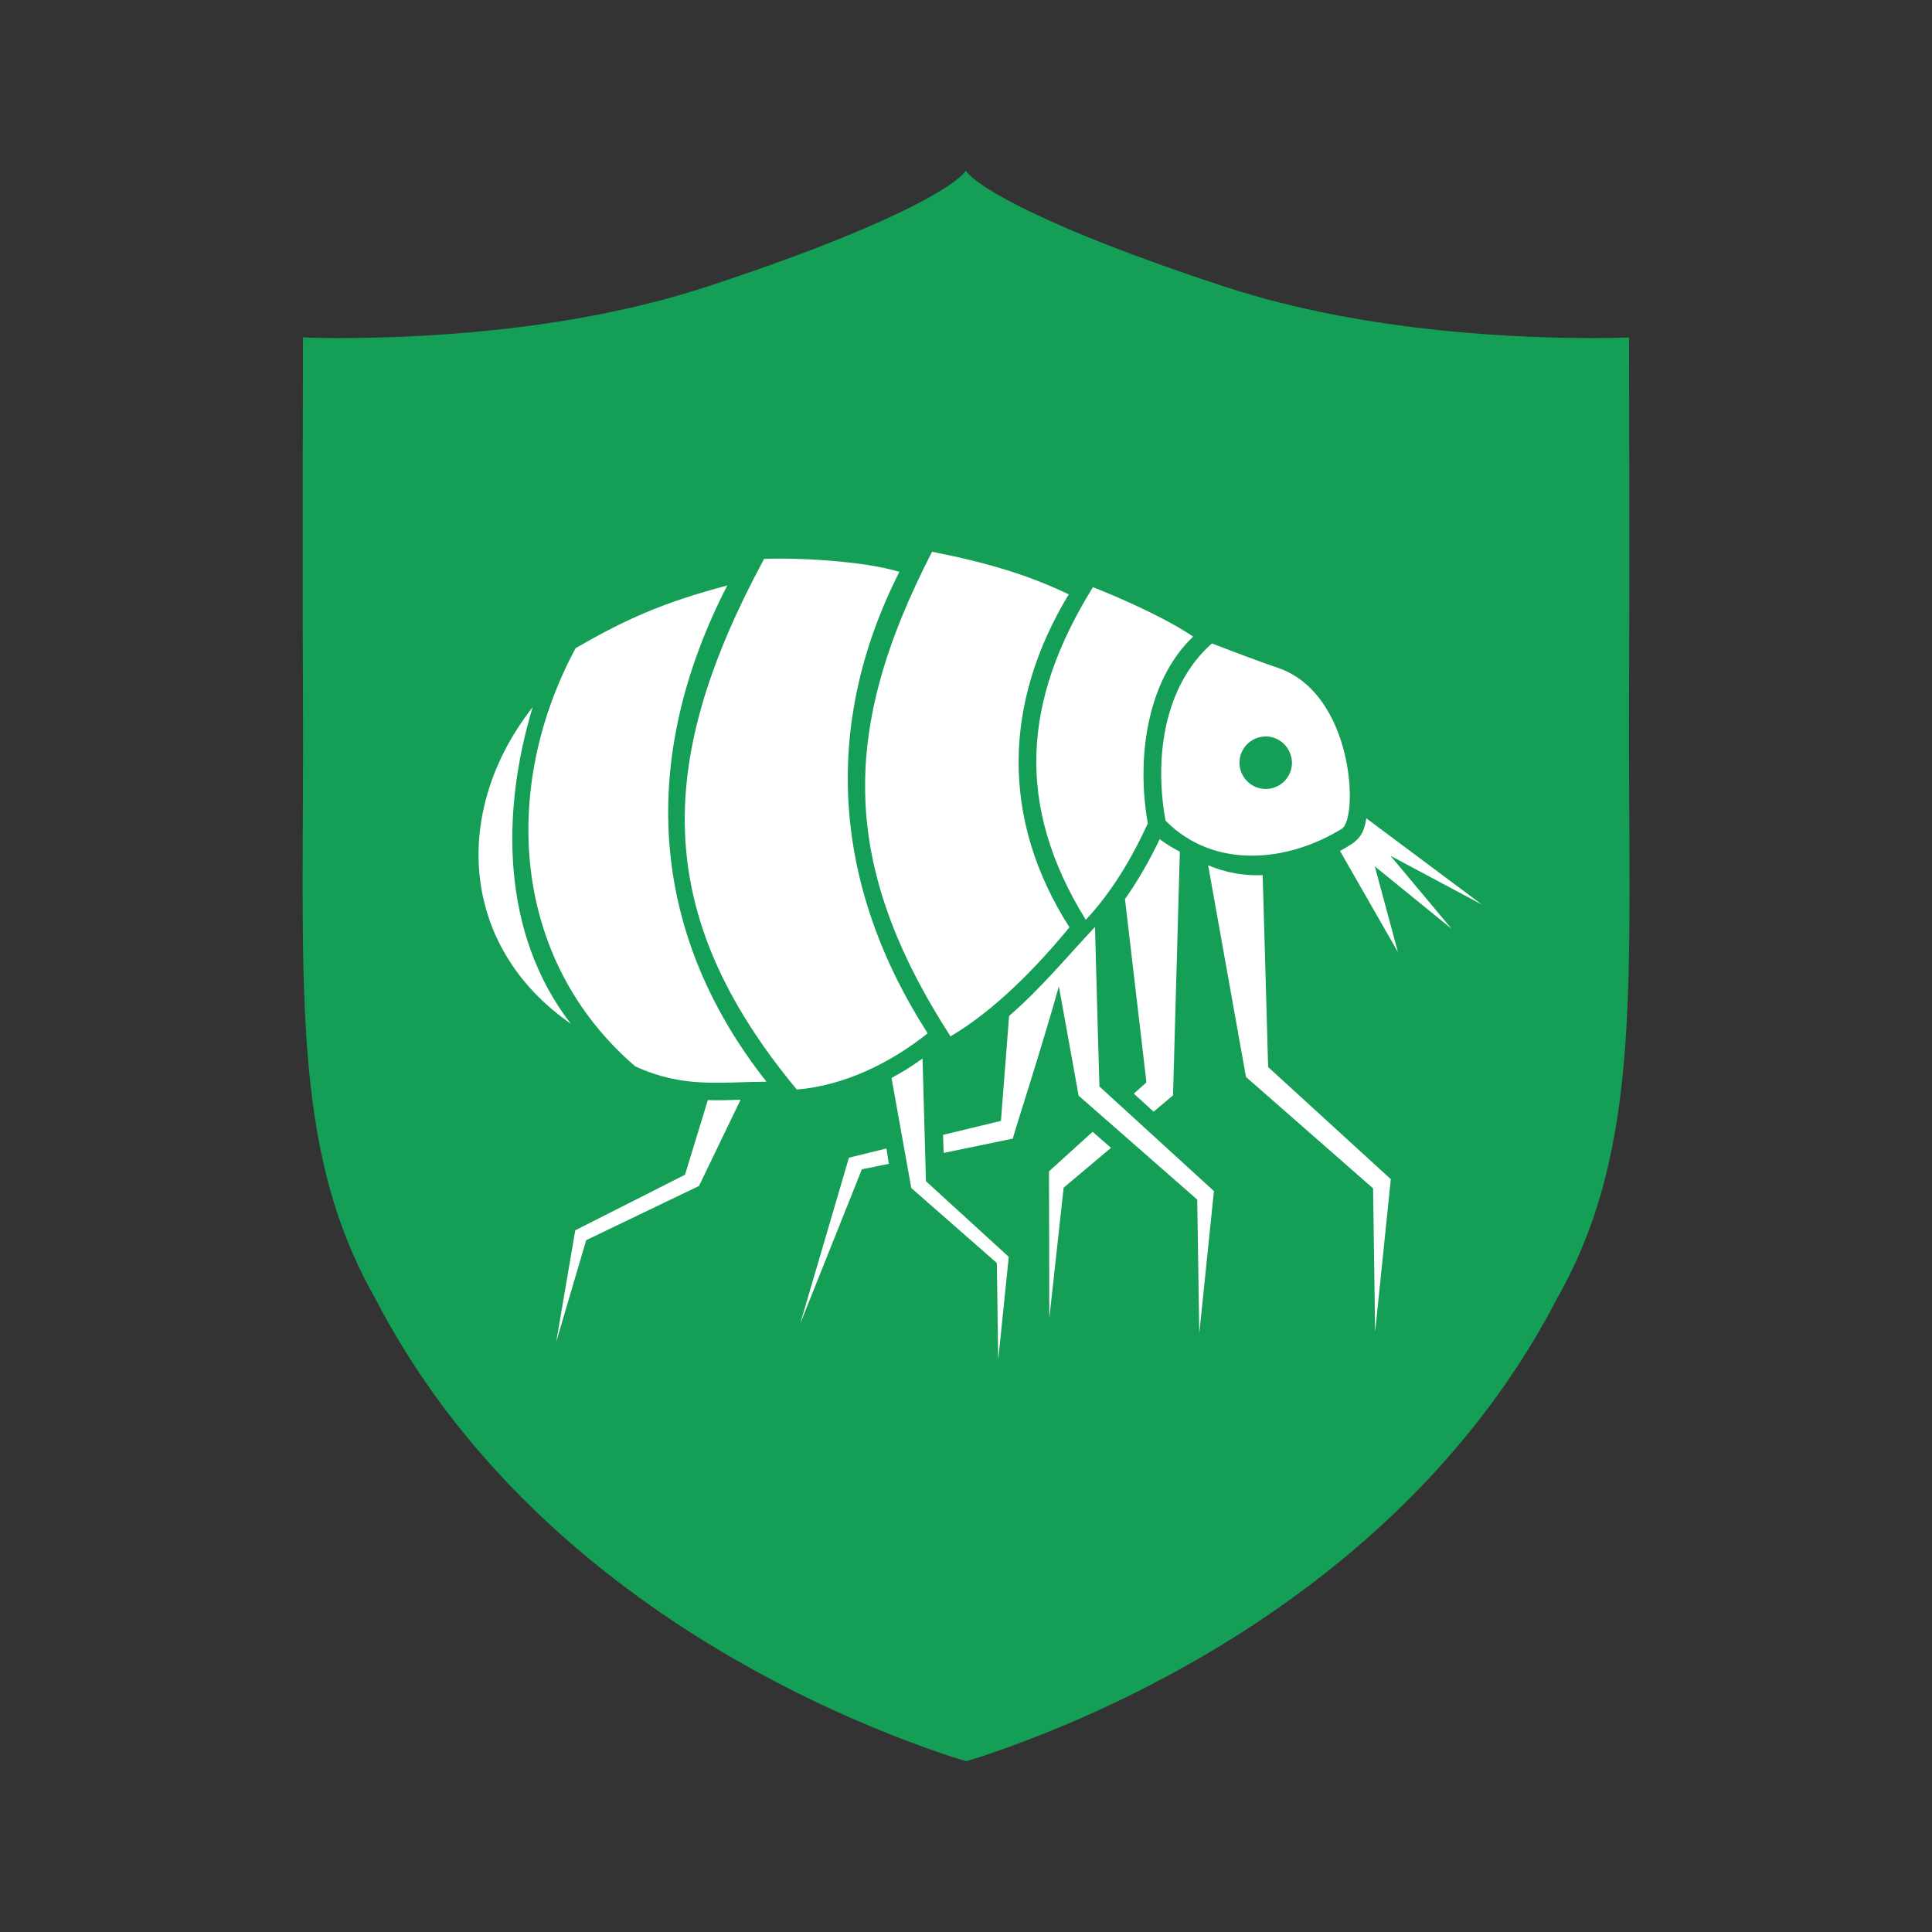
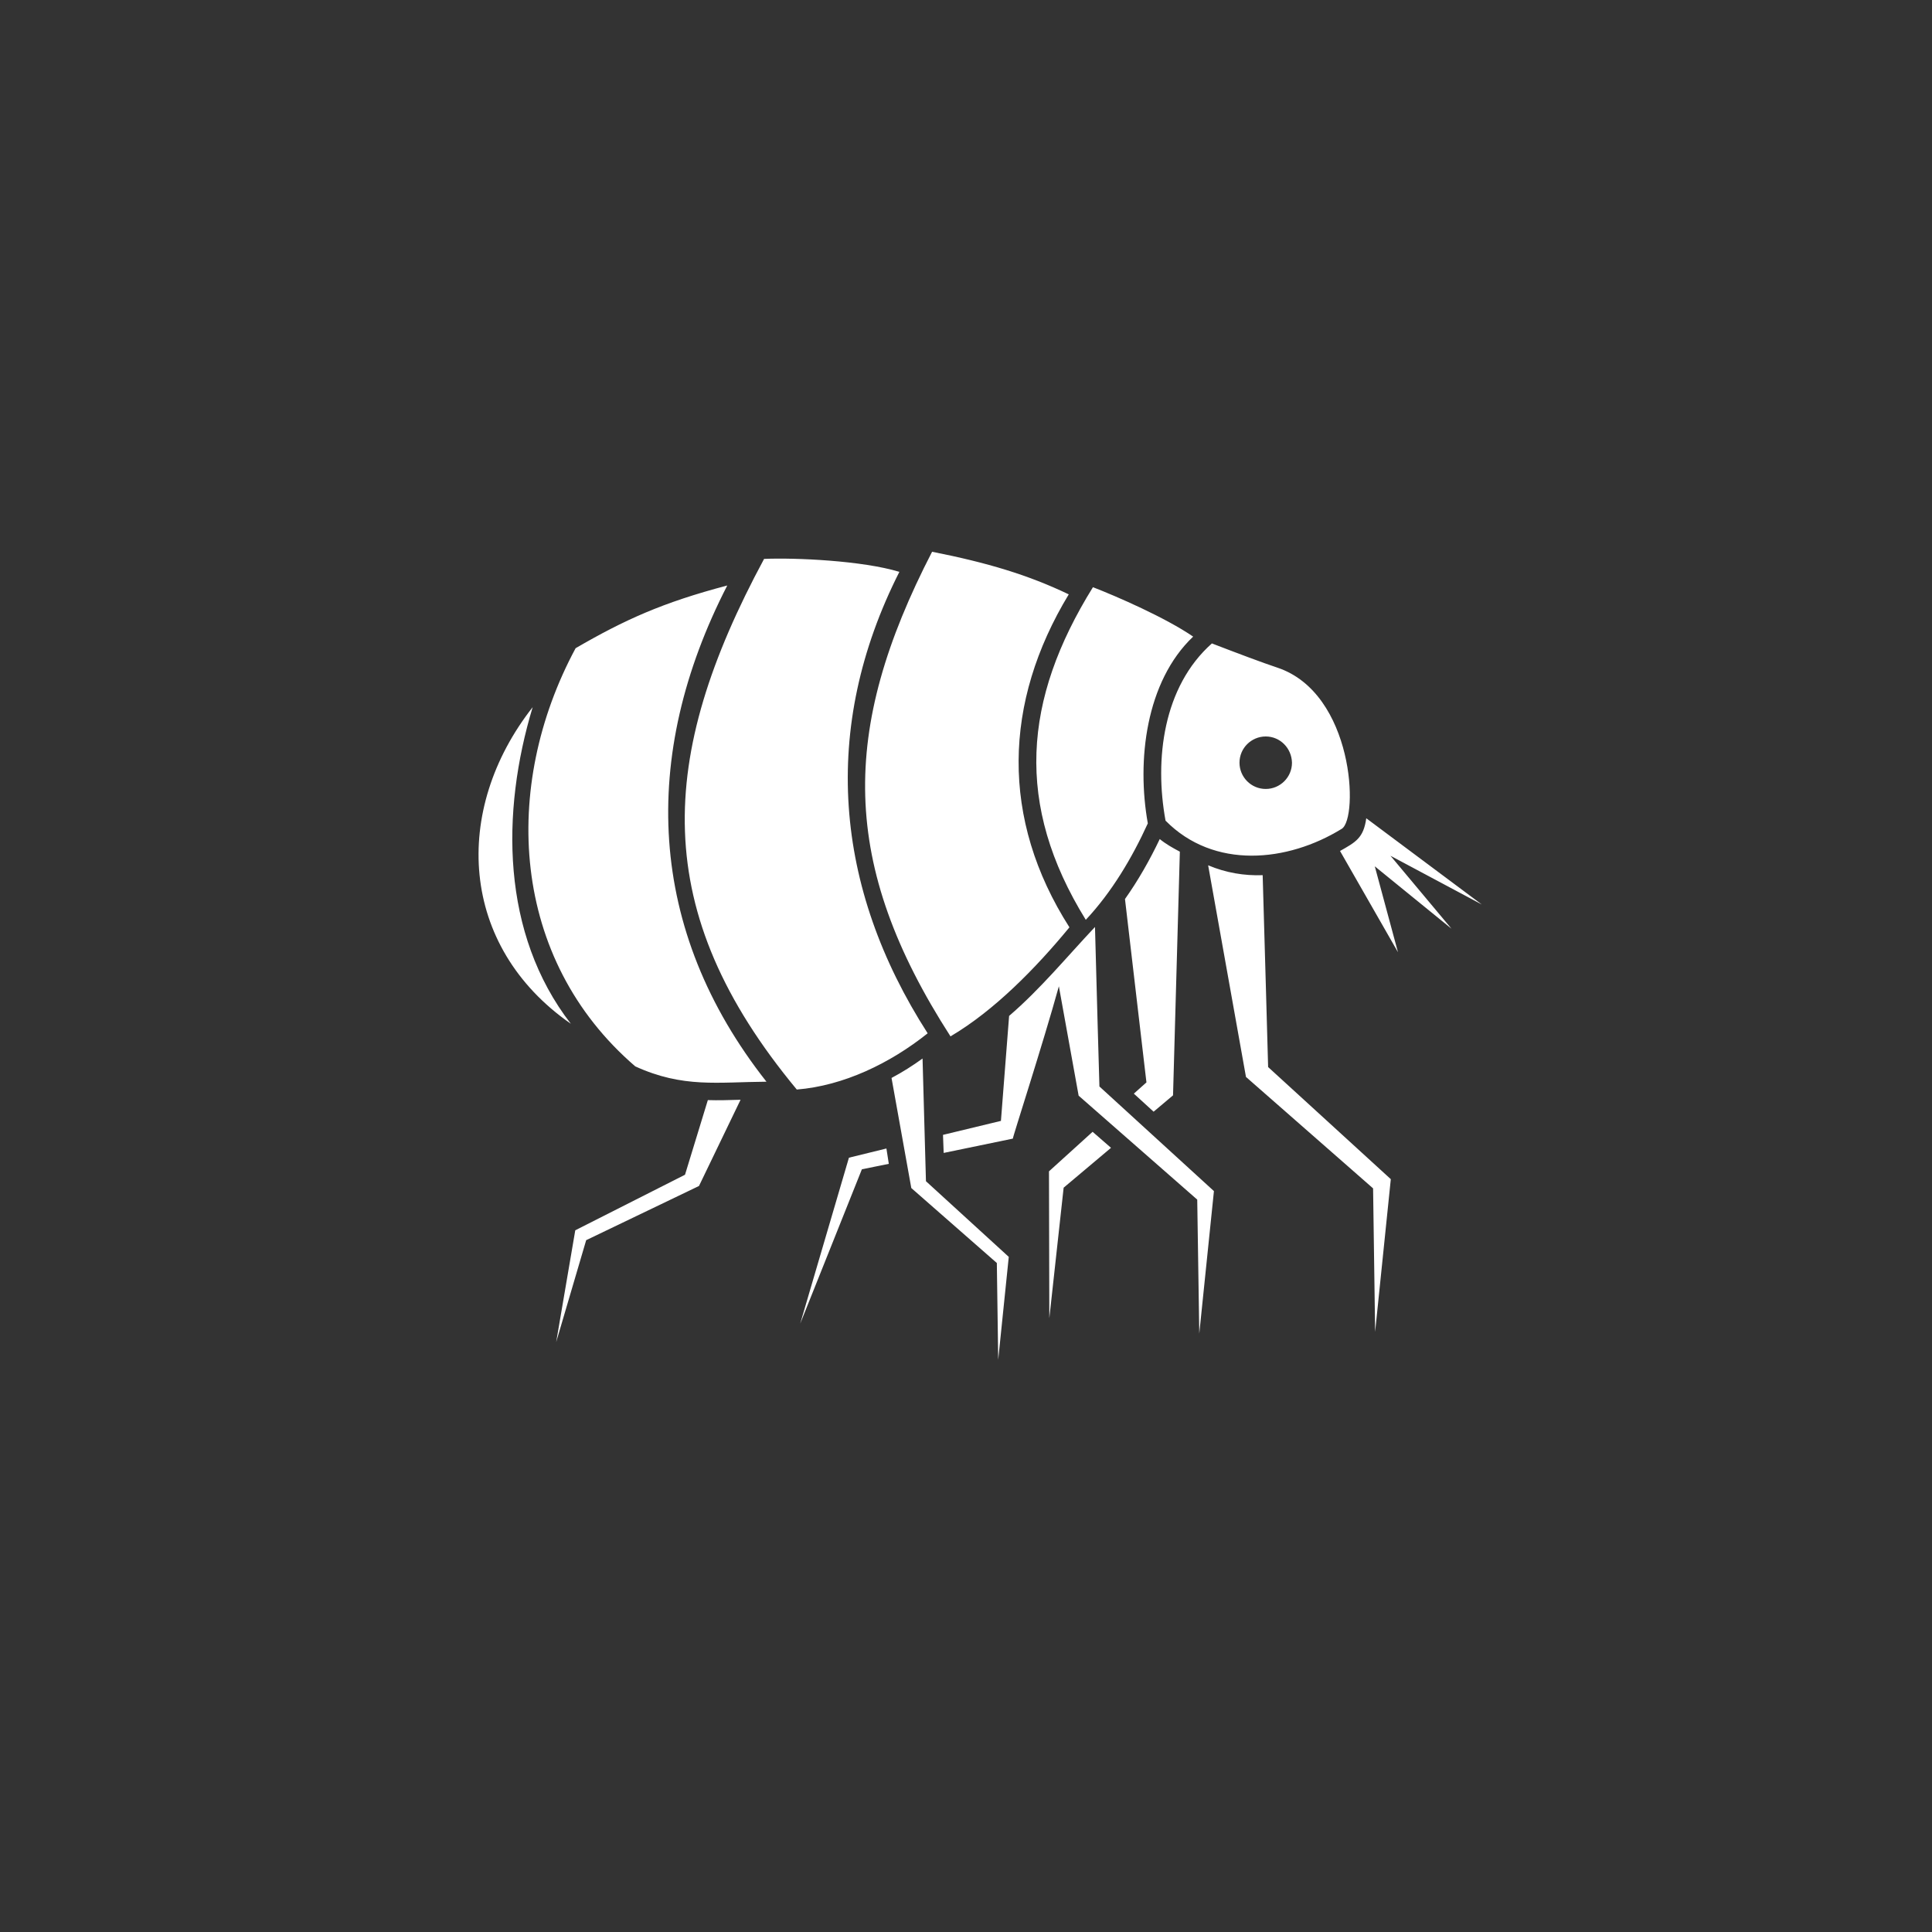
<svg xmlns="http://www.w3.org/2000/svg" version="1.1" id="Layer_1" x="0px" y="0px" width="566.9px" height="566.9px" viewBox="0 0 566.9 566.9" style="enable-background:new 0 0 566.9 566.9;" xml:space="preserve">
  <rect x="0" y="0" width="566.9" height="566.9" fill="#333333" stroke="none" />
  <style type="text/css">
	.st0{fill:#159E56;}
	.st1{fill-rule:evenodd;clip-rule:evenodd;fill:#FFFFFF;}
</style>
  <g>
    <g>
      <g>
        <g>
-           <path class="st0" d="M457,380.8c-41.6,80.4-123.4,119.5-169.3,134.7l-4.2,1.3l-4.2-1.3c-45.9-15.2-127.7-54.2-169.3-134.7      c-25.4-44.8-20.7-93.5-21.1-176c-0.2-37,0-105.8,0-105.8s3.7,0.2,10,0.2c19.9,0,66.3-1.2,108.6-15.1      c50.9-16.7,72.3-28.9,75.9-34c3.6,5.1,25,17.3,75.9,34C401.7,98,448.1,99.2,468,99.2c6.4,0,10-0.2,10-0.2s0.2,68.8,0,105.8      C477.7,287.3,482.3,336,457,380.8z" />
-         </g>
+           </g>
      </g>
    </g>
  </g>
  <g>
    <path class="st1" d="M370.5,256.8c0.4,13.1,1.6,56.3,1.6,56.3l36,32.9l-4.6,44.8l-0.6-42.1L365.6,316l-11.1-62.1   C359.7,256.1,365.1,257,370.5,256.8L370.5,256.8z M224.2,164c-31.3,58.1-33.8,103.4,9.6,155.7c13.7-1.1,27.4-7.7,38.4-16.5   c-27.5-42.8-31.5-89.6-8.3-135.4C253.1,164.5,233.3,163.6,224.2,164L224.2,164z M371.4,216.1c-4.2,0-7.7,3.4-7.7,7.7   c0,4.2,3.4,7.7,7.7,7.7c4.2,0,7.7-3.4,7.7-7.7C379,219.5,375.6,216.1,371.4,216.1L371.4,216.1z M278.9,304.1   c-32.5-50.5-32.4-89.9-5.4-142.2c16.2,3.2,28.2,6.8,40.1,12.5c-19.2,31.7-20.1,65.9,0.2,97.7C304,284,291.8,296.5,278.9,304.1   L278.9,304.1z M318.6,269.9c7.6-8.1,13.6-18.2,18.2-28.3c-3.3-18.4-0.6-41.6,13.3-54.8c-8-5.5-22.4-11.8-29.4-14.5   C300.2,205.3,297.7,236.1,318.6,269.9L318.6,269.9z M342,240.8c14.2,14.4,35.8,12.2,51.7,2.4c5-3.1,3.6-39.8-18.9-47.3   c-4.5-1.5-11.4-4.1-19.2-7.1C341.3,201.5,338.7,222.8,342,240.8L342,240.8z M213.4,171.8c-25.7,50-23.6,101.1,11.5,145.6   c-14.3,0.1-24.5,1.9-38.5-4.5c-36.6-31.5-39.4-82-17.5-122.7C183.2,181.9,194.4,176.8,213.4,171.8L213.4,171.8z M156.3,207.5   c-23.7,30.2-21.6,70.1,11.2,92.9C147,273.9,147,238.3,156.3,207.5L156.3,207.5z M400.9,240.1c-0.8,5.8-3.1,7-7.7,9.6l17,29.7   l-6.8-25.2l22.5,18.3l-17.9-21.4l26.8,14.3L400.9,240.1L400.9,240.1z M270.7,310.6c0.3,12,0.7,24,1,36l24.3,22.2l-3.1,30.2   l-0.4-28.4l-25.1-22l-5.8-32.3C264.8,314.6,267.8,312.7,270.7,310.6L270.7,310.6z M310.7,289.4l5.8,32.1l34.8,30.5l0.6,39.3   l4.3-41.8l-33.6-30.7c0,0-0.9-30.9-1.3-46.8c-8.3,8.8-16,18.2-25.2,26.1l-2.4,30.8l-17,4.1l0.2,5.3l20.3-4.2   C297,334.1,306,306.4,310.7,289.4L310.7,289.4z M260.8,341.5l-7.9,1.6l-18.1,45.3l14.3-48.7l11-2.7L260.8,341.5L260.8,341.5z    M207.7,322.8l-6.7,21.9L168.8,361l-5.6,32.8l8.8-29.9l33.1-15.9l12.2-25.3C213.9,322.8,210.8,322.9,207.7,322.8L207.7,322.8z    M330.1,263.8c3.9-5.5,7.3-11.5,10.2-17.6c1.7,1.4,3.8,2.6,5.9,3.7l-2,71.5l-5.7,4.8l-5.8-5.3l3.7-3.3   C336.4,317.7,332.5,284.3,330.1,263.8L330.1,263.8z M320.6,332.1l5.4,4.7l-13.9,11.7l-4.2,38.3l-0.1-43.1L320.6,332.1z" />
  </g>
</svg>